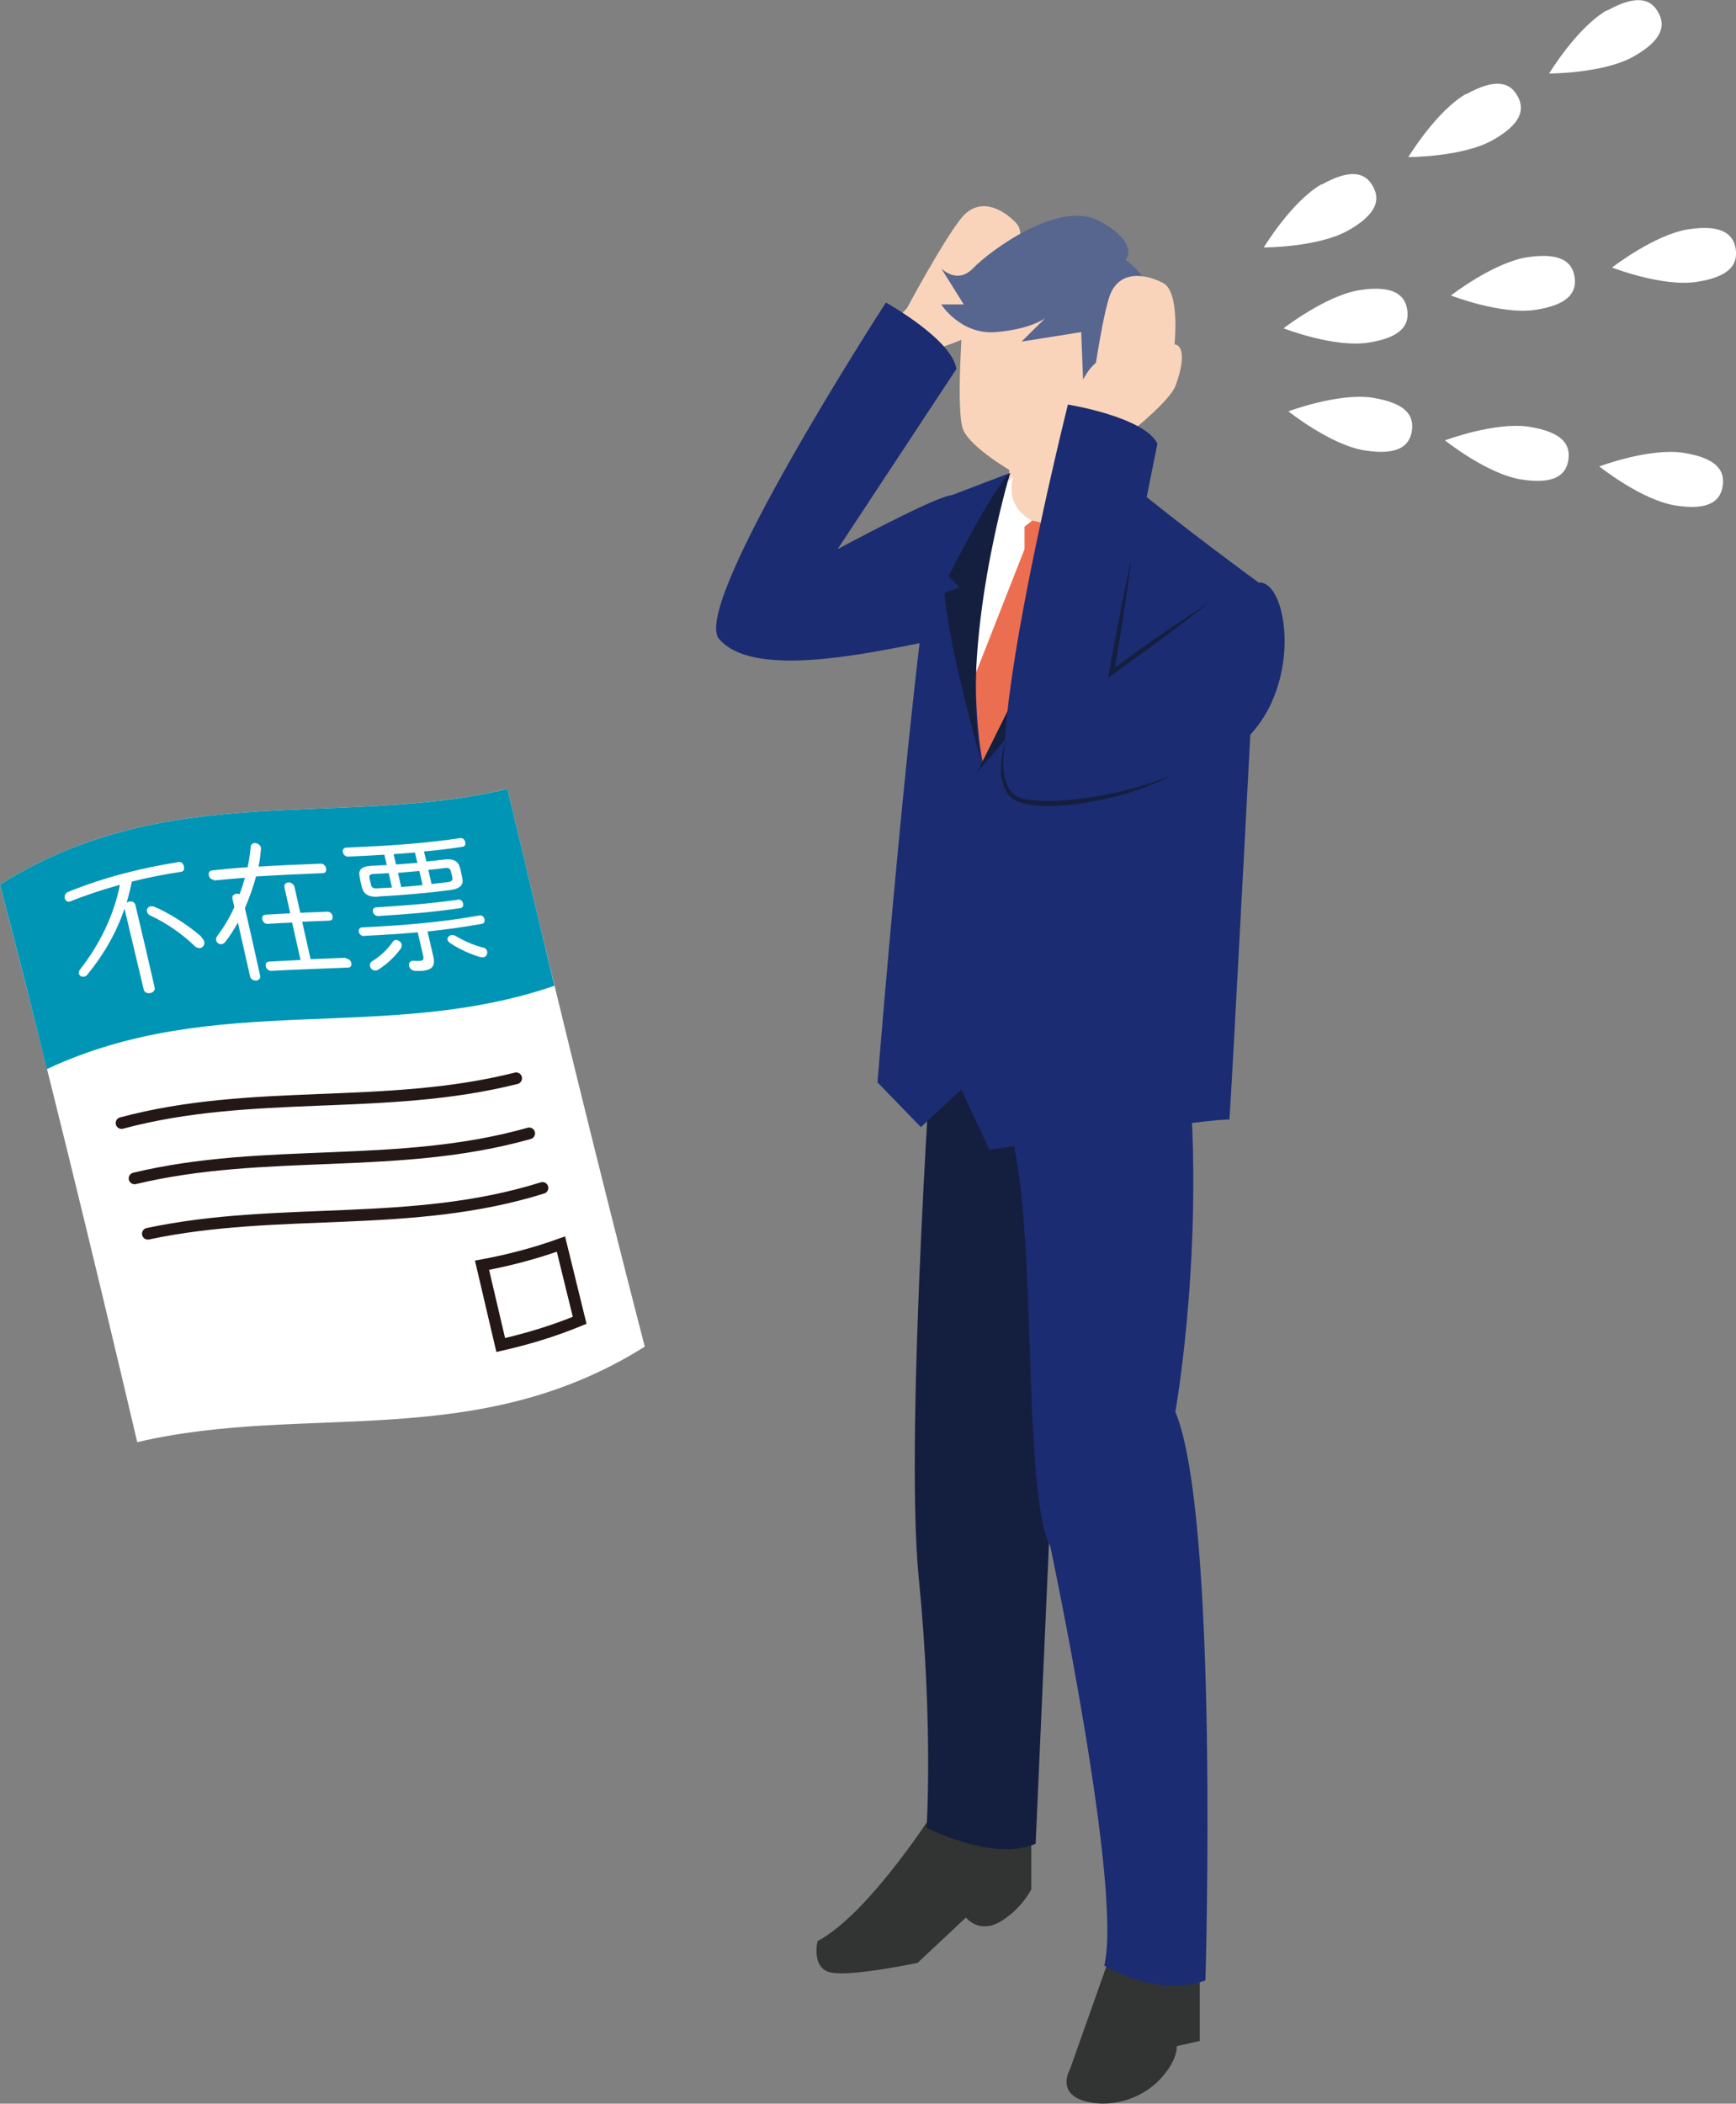
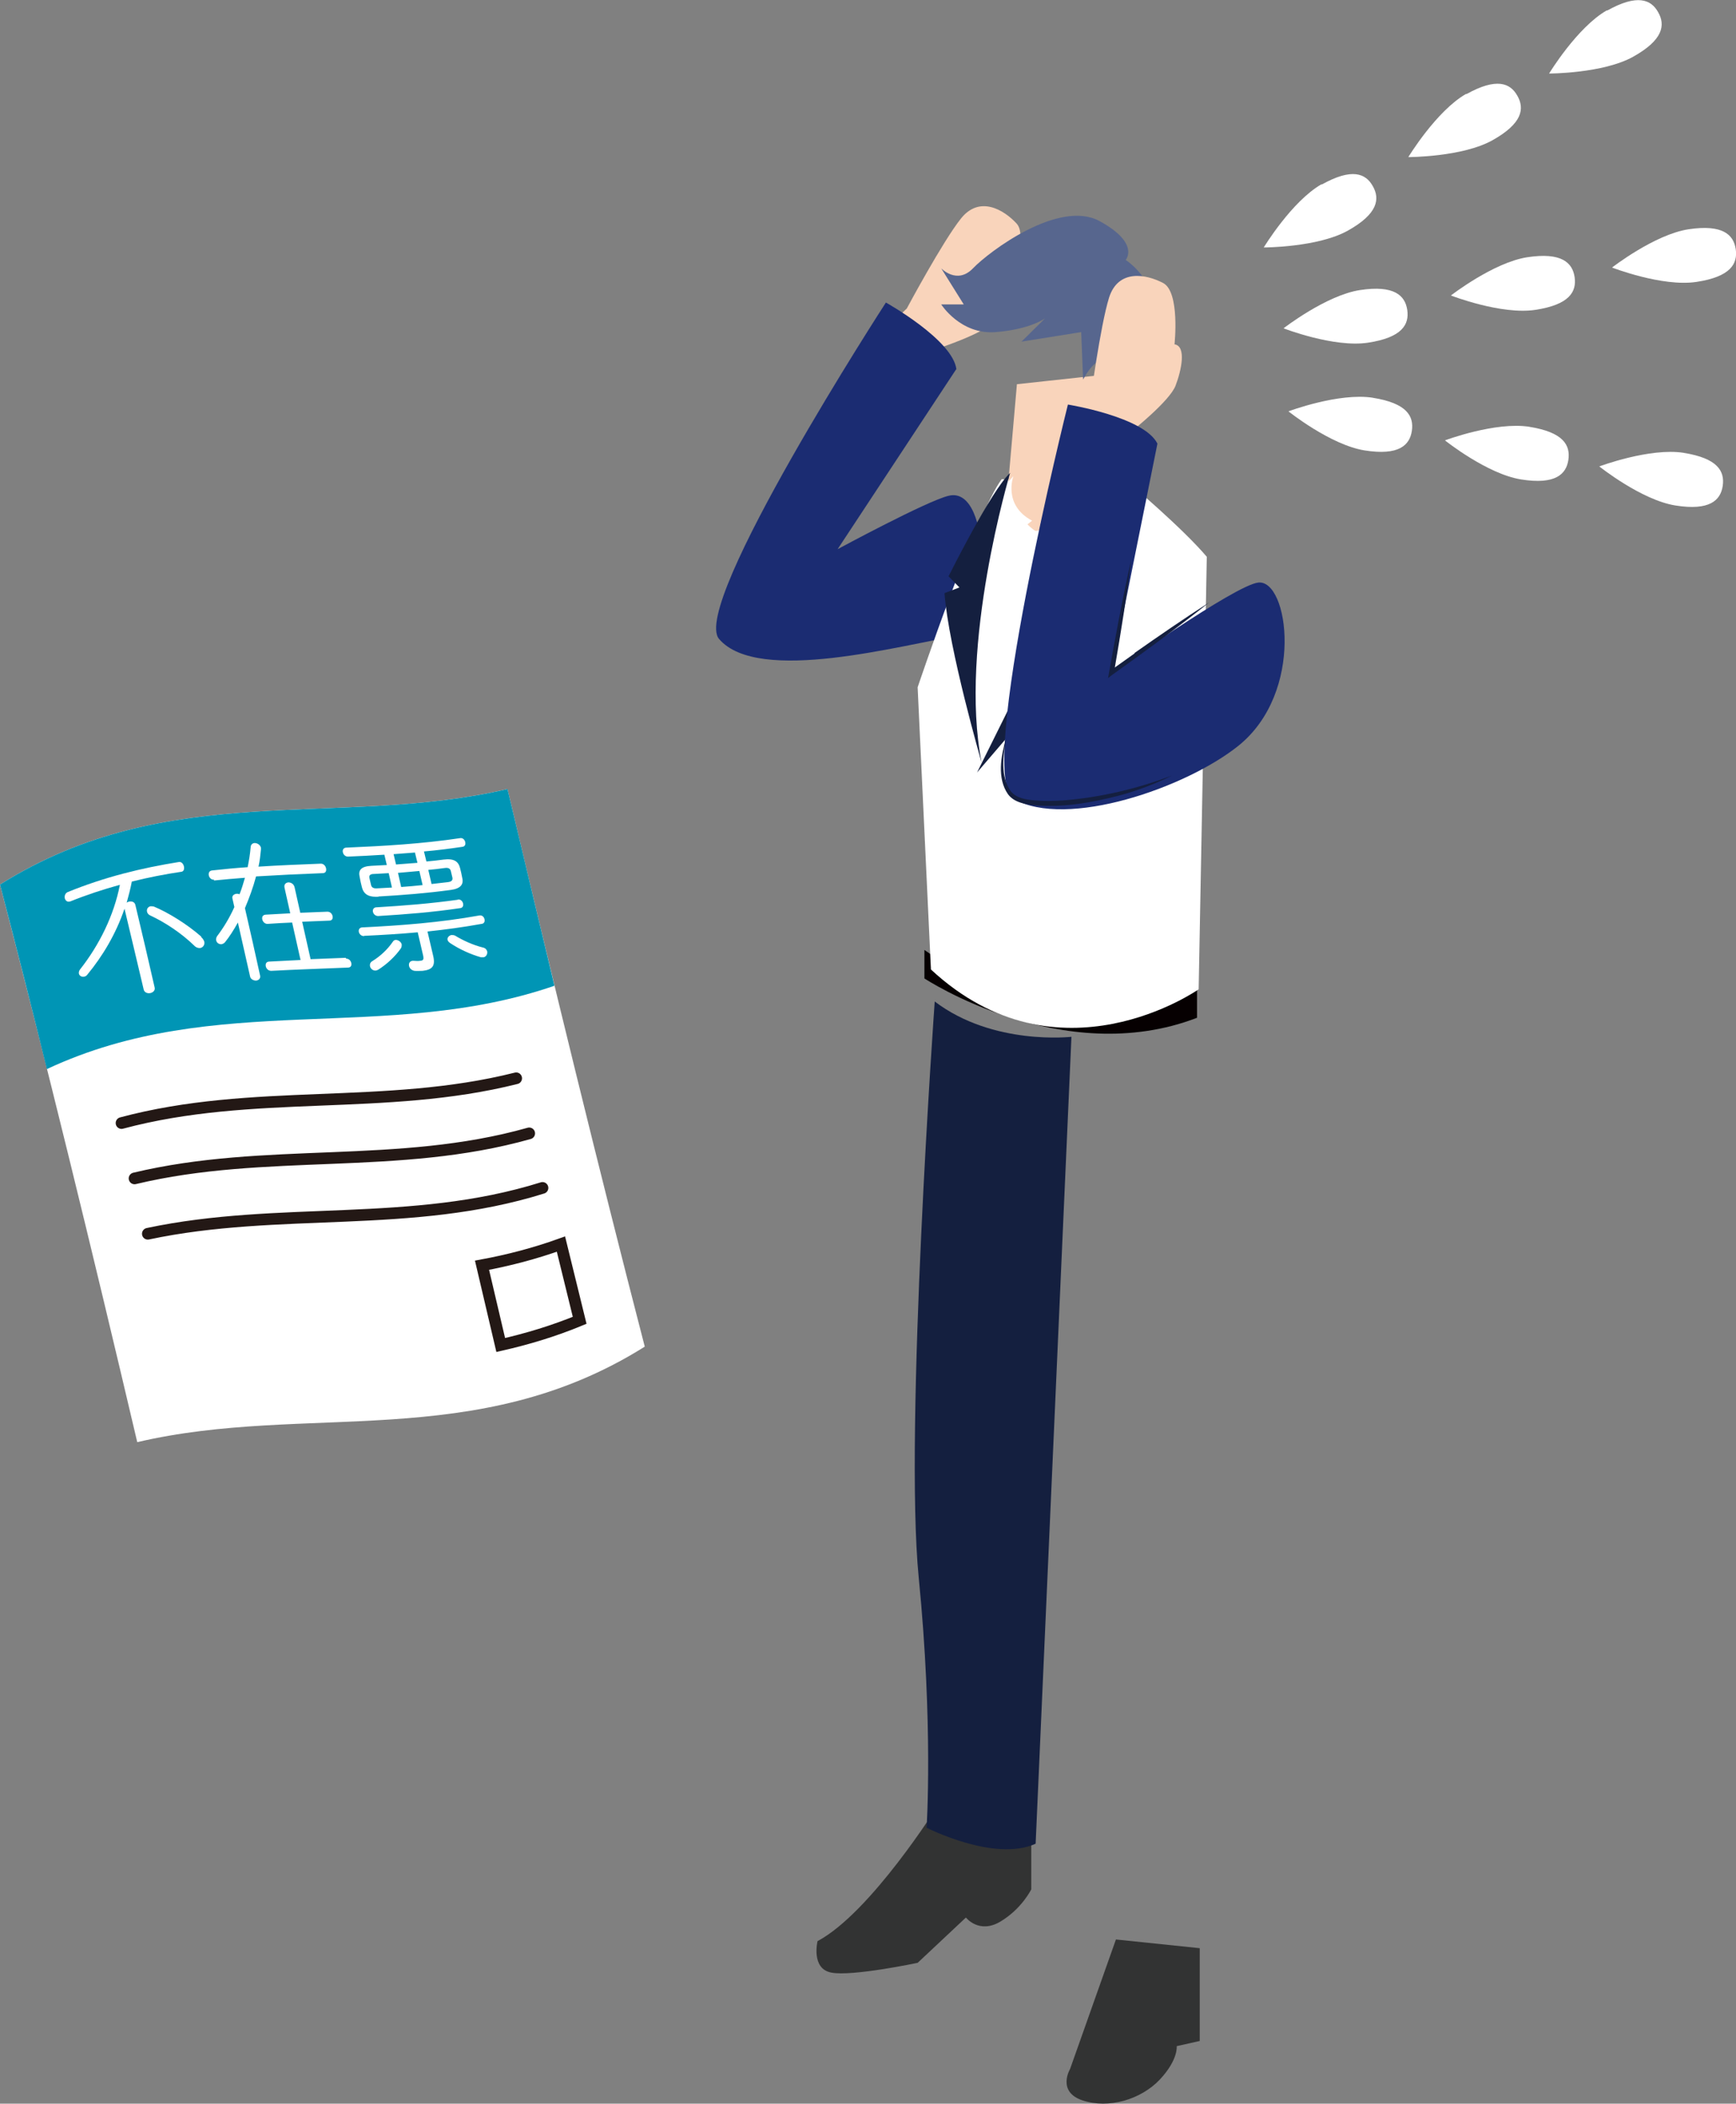
<svg xmlns="http://www.w3.org/2000/svg" id="_レイヤー_1" data-name="レイヤー_1" version="1.1" viewBox="0 0 640 775.3">
  <rect x="0" y="0" width="640" height="775.3" fill="#808080" stroke="none" />
  <defs>
    <style>
      .st0 {
        fill: #57668e;
      }

      .st1 {
        fill: #323333;
      }

      .st2 {
        fill: #1b2c72;
      }

      .st3 {
        fill: #fff;
      }

      .st4 {
        fill: #060001;
      }

      .st5 {
        fill: #ec6e50;
      }

      .st6 {
        fill: #141f3f;
      }

      .st7 {
        fill: #f9d4bb;
      }

      .st8 {
        fill: #0095b5;
      }

      .st9 {
        fill: none;
        stroke: #231815;
        stroke-linecap: round;
        stroke-miterlimit: 10;
        stroke-width: 4.3px;
      }
    </style>
  </defs>
  <g>
    <g>
      <path class="st7" d="M345.6,128.5s16.6-5.4,20.5-9.7c3.9-4.4,8.8-11.9,4.8-14.1,0,0,8.6-17.1,3.9-22.3-4.8-5.2-13.7-10.4-20.5-1.9-6.8,8.5-20,33.2-20,33.2l-19.2,18.3,9.7,14.1,20.6-17.5Z" />
      <path class="st2" d="M352.5,136.1l-43.7,66.3s33.1-17.9,41-19.7c16.4-3.9,15.2,49.8,3.7,51.6-21,3.3-73.9,18.1-88.4,1.2-10.8-12.5,61.5-124,61.5-124,0,0,24.8,13.8,26,24.7Z" />
    </g>
    <g>
      <path class="st1" d="M345.9,665.2s-24.8,39.7-44.5,50.2c0,0-2.5,10.2,5.1,11.6,7.6,1.5,31.8-3.6,31.8-3.6l17.8-16.7s4.8,6.2,12.7,1.5c7.9-4.7,11.4-11.9,11.4-11.9v-28.1l-34.3-2.9Z" />
      <path class="st1" d="M411.4,714.8l-16.9,47.7s-5,8.4,4.6,11.6c9.6,3.2,21.5-.3,28.5-7.7,6.9-7.4,6.2-12.3,6.2-12.3l8.5-1.9v-34.2l-30.8-3.2Z" />
      <path class="st6" d="M395.1,382.1s-28.9,3.4-50.5-13c0,0-11.3,157.8-5.9,212.3,5.4,54.5,2.9,92.2,2.9,92.2,0,0,25,12.8,40.2,5.9l13.2-297.4Z" />
-       <path class="st2" d="M344.5,369s11.2,47.9,29,51.9c8.8,37.7,3.5,129.6,13.7,149,0,0,26.8,126,19.9,154.5,0,0,18.8,11.9,37.3,5.5,0,0,5.1-170.9-11.1-209.6,0,0,11.8-64.9,3.9-136.4l-92.8-14.8Z" />
      <path class="st4" d="M441.3,364.6s-49.1,21.7-100.5-14.5v10.5s51,33.6,100.5,14.5v-10.5Z" />
      <path class="st3" d="M416.8,178.5s19.1,16.1,28.1,26.7l-3,159.4s-51.7,36.4-98.7-7.3l-4.9-104s21.7-64.4,31-76.7l47.4,2Z" />
      <path class="st7" d="M403.4,138.5c.4,1,5.4,36.3,5.4,36.3,0,0-.4,16.2-27,20.9,0,0-5-2.3-10.4-14.2l3.5-39.9,28.6-3.1Z" />
-       <polygon class="st5" points="377.7 202.4 377.7 191.2 387.3 193.4 382.2 202.3 374.8 260.8 361.1 293.5 355.9 257.9 377.7 202.4" />
      <path class="st3" d="M408.8,171.1s-17.9,20.1-25.3,21.4l8.2,11.8,24-26.5-7-6.6Z" />
      <path class="st3" d="M373.6,175.5s-4,10.6,6.9,16.4l-9.6,7.5-1.6-19.2,4.3-4.7Z" />
-       <path class="st2" d="M348.8,183.3c4.6-1.8,23.6-9,23.6-9-20.1,59.2-10.2,106.2-10.2,106.2,9.8-13.7,51.9-104.3,51.9-104.3,22.5,18.6,49.8,38.4,49.8,38.4,0,0-10.4,199.4-10.7,198.1-.3-1.3-88.5,11-88.5,11l-10.3-22.2-14.9,13.9-16-16.5s17.1-212.4,25.3-215.7Z" />
      <polygon class="st6" points="414.1 176.2 360.2 284.7 403.5 234.2 400.4 225.7 410.2 225.7 420.2 182.9 414.1 176.2" />
      <path class="st6" d="M372.4,174.3s-19.1,63.6-10.5,106.8c0,0-12.2-42.1-13.7-62.5l5.5-2.1-4-4.1s15.7-31.6,22.6-38Z" />
      <g>
-         <path class="st7" d="M355.1,115s-2.9,36.6,0,43.4c2.9,6.8,18.5,15.7,18.5,15.7l30-20s8,1.7,13.1-11.7c5.1-13.4-7.6-19-13.6-12.6,0,0-13.4-60.9-48-14.8Z" />
        <path class="st0" d="M410.7,151.8s5.9-4.1,1.7-14c-5.5-13.2-13.1,2.1-13.1,2.1l-.7-17.5-22,3.5,8.7-8.6s-5.4,4.1-18.3,5.1c-12.9,1-20-10.2-20-10.2h8.3l-8.3-13.3s5.8,6.1,11.7,0c5.8-6.1,31.7-25.6,46.7-17.4,15,8.2,9.6,14.3,9.6,14.3,0,0,12.1,7.7,10.4,21.5-1.7,13.8-5.8,33.4-14.6,34.4Z" />
      </g>
    </g>
    <g>
      <g>
        <path class="st7" d="M417.6,158.6s13.7-10.9,15.8-16.5c2.1-5.5,4.1-14.5-.4-15.2,0,0,2.1-19.3-4.2-22.6-6.3-3.3-16.5-5.2-19.9,5.3-3.3,10.5-7,38.6-7,38.6l-11.5,24.2,14.1,10,13.2-23.9Z" />
        <path class="st2" d="M426.7,163.5l-17,84.5s45.6-32.4,54.2-33.3c11.1-1.2,17.2,40.5-7.4,60.2-19.4,15.5-63.2,30.6-82.7,19.6-14.5-8.1,19.9-145.4,19.9-145.4,0,0,28.1,4.5,33,14.4Z" />
      </g>
      <path class="st6" d="M418.3,240.8l-7.3,5.2c2.3-13.3,4.4-26.6,6.1-39.9-3.3,14.5-6,29.2-8.6,43.8l1.7-1.3c11.9-8.5,24.2-17.5,35.6-26.6-9.3,6-18.5,12.3-27.6,18.7Z" />
      <path class="st6" d="M370.9,272c-1.1,6.3-2.2,14.3,1.8,19.7,2.2,2.6,5.7,3,8.9,3.3,3.4.3,6.8.2,10.3,0,13.8-1.1,27.4-4.3,40.2-9.2-6.2,3.1-12.8,5.6-19.5,7.4-10.1,2.6-20.6,4.5-31.1,3.6-3.5-.4-7.6-1-9.9-4.1-4.1-5.9-2.6-14.1-.7-20.6h0Z" />
    </g>
  </g>
  <g>
    <path class="st3" d="M506.1,146.6c12.6,2,15.2,6.8,14.4,12.2-.8,5.3-4.8,9.2-17.4,7.2-12.6-2-28.1-14.4-28.1-14.4,0,0,18.6-7,31.2-5Z" />
    <path class="st3" d="M563.8,157.3c12.6,2,15.2,6.8,14.4,12.2-.8,5.3-4.8,9.2-17.4,7.2-12.6-2-28.1-14.4-28.1-14.4,0,0,18.6-7,31.2-5Z" />
    <path class="st3" d="M620.7,166.9c12.6,2,15.2,6.8,14.4,12.2-.8,5.3-4.8,9.2-17.4,7.2-12.6-2-28.1-14.4-28.1-14.4,0,0,18.6-7,31.2-5Z" />
    <path class="st3" d="M501.4,106.9c12.6-1.9,16.6,2,17.4,7.3.8,5.4-1.9,10.2-14.5,12.1-12.6,1.9-31.1-5.3-31.1-5.3,0,0,15.7-12.2,28.2-14.1Z" />
    <path class="st3" d="M563.1,94.8c12.6-1.9,16.6,2,17.4,7.3.8,5.4-1.9,10.2-14.5,12.1-12.6,1.9-31.1-5.3-31.1-5.3,0,0,15.7-12.2,28.2-14.1Z" />
    <path class="st3" d="M622.5,84.5c12.6-1.9,16.6,2,17.4,7.3.8,5.4-1.9,10.2-14.5,12.1-12.6,1.9-31.1-5.3-31.1-5.3,0,0,15.7-12.2,28.2-14.1Z" />
    <path class="st3" d="M487.3,68c11.1-6.2,16.2-4.1,18.8.6,2.7,4.7,1.9,10.2-9.2,16.4-11.1,6.2-31,6.2-31,6.2,0,0,10.3-17,21.3-23.3Z" />
    <path class="st3" d="M540.6,34.7c11.1-6.2,16.2-4.1,18.8.6,2.7,4.7,1.9,10.2-9.2,16.4-11.1,6.2-31,6.2-31,6.2,0,0,10.3-17,21.3-23.3Z" />
    <path class="st3" d="M592.5,3.9c11.1-6.2,16.2-4.1,18.8.6,2.7,4.7,1.9,10.2-9.2,16.4-11.1,6.2-31,6.2-31,6.2,0,0,10.3-17,21.3-23.3Z" />
  </g>
  <g>
    <path class="st3" d="M50.6,531.5C33.8,460,16.9,390.9,0,326c62.4-39.2,124.7-20.6,187.1-35.2,16.9,71.5,33.8,140.6,50.6,205.5-62.4,39.2-124.7,20.6-187.1,35.2Z" />
    <path class="st8" d="M17.3,394.1C11.6,370.9,5.8,348.2,0,326c62.4-39.2,124.7-20.6,187.1-35.2,5.8,24.5,11.6,48.7,17.3,72.5-62.4,21.5-124.7,1.5-187.1,30.7Z" />
    <g>
      <path class="st3" d="M25.8,332.2c-.9.4-1.7-.3-1.9-1.1-.2-.8.1-1.9,1-2.3,13.7-5.6,27.3-8.9,41-11.1,1-.2,1.7.7,1.9,1.6.2.9,0,1.9-1,2-6.1.9-12.2,2.1-18.2,3.6-.5,2.6-1.2,5.3-1.9,7.8.2-.2.5-.3.8-.4,1-.2,2.1,0,2.4,1.2,2.4,10.1,4.8,20.2,7.1,30.4.3,1.1-.6,1.9-1.6,2.1-1,.2-2.1-.2-2.4-1.2-2.4-10-4.7-20-7.1-29.9-3.2,9.4-8.1,17.5-13.7,24.3-.3.4-.6.6-1,.7-.9.3-1.9-.2-2.1-1-.1-.5,0-1.1.4-1.6,7.1-9,12.5-19.9,14.7-31.2-6.2,1.7-12.3,3.7-18.5,6.2ZM74.2,345.4c.6.5.9,1.1,1.1,1.6.3,1.2-.5,2.3-1.6,2.4-.6,0-1.3-.1-2-.8-4.9-4.8-11.1-8.8-16.3-11.2-.7-.3-1.1-.9-1.2-1.4-.2-.9.3-1.8,1.3-2,.4,0,.7,0,1.2.1,5.1,2.1,12.3,6.5,17.5,11.1Z" />
      <path class="st3" d="M78.9,324.2c-1,.1-1.7-.7-1.9-1.5-.2-.9.1-1.8,1.2-1.9,4.4-.5,8.7-.9,13.1-1.2.5-2.5.9-4.9,1.1-7.3,0-1,.7-1.6,1.5-1.6.9,0,2,.6,2.3,1.7,0,.2,0,.4,0,.7-.2,2-.4,4.1-.9,6.3,7.7-.5,15.3-.8,23-1.1,1,0,1.7.8,1.9,1.7.2.9-.1,1.8-1.2,1.8-8.2.3-16.4.7-24.6,1.2-1.1,4.1-2.5,7.9-4.1,11.7,1.9,8.3,3.8,16.6,5.6,24.9.2,1.1-.6,1.7-1.5,1.8-.9,0-2-.5-2.2-1.5-1.5-6.6-3-13.3-4.5-19.9-1.5,2.7-3.1,5.2-4.7,7.2-.4.5-.9.7-1.4.8-.9,0-1.7-.5-1.9-1.4-.1-.6,0-1.2.5-1.8,2.2-2.9,4.4-6.5,6.2-10.5-.2-1-.5-2.1-.7-3.1-.3-1.1.6-1.7,1.5-1.8.4,0,.8,0,1.1.2.8-2,1.4-4,2-6.1-3.8.3-7.6.6-11.4,1ZM127.6,353.3c1,0,1.7.7,1.9,1.6.2.8-.1,1.7-1.2,1.7-9.4.4-18.9.7-28.3,1.2-1.1,0-1.8-.8-2-1.6-.2-.9.1-1.7,1.1-1.8,3.9-.2,7.8-.4,11.7-.6-1-4.6-2.1-9.2-3.1-13.8-3,.1-6.1.3-9.1.5-1,0-1.7-.8-1.9-1.6-.2-.9.1-1.7,1.2-1.8,3-.2,6.1-.3,9.1-.5-.7-3.1-1.4-6.3-2.1-9.4-.3-1.3.5-1.9,1.4-2,.9,0,2,.5,2.3,1.8.7,3.1,1.4,6.3,2.1,9.4,3.3-.1,6.7-.3,10-.4,1,0,1.7.7,1.9,1.6.2.8-.1,1.7-1.2,1.7-3.3.1-6.7.3-10,.4,1,4.6,2.1,9.2,3.1,13.8,4.3-.2,8.6-.3,13-.5Z" />
      <path class="st3" d="M134.2,345c-1,0-1.7-.7-1.9-1.5-.2-.8.2-1.6,1.1-1.7,14.4-.7,28.9-1.8,43.3-4.4,1-.2,1.7.5,1.9,1.3.2.8,0,1.7-1.1,1.8-6.6,1.2-13.3,2.1-19.9,2.8.7,3,1.4,6,2.1,9,.9,3.8-.4,5.1-3.9,5.5-1,0-2,.1-3,0-1.1-.2-1.8-.9-2-1.8-.2-1,.3-2,1.7-1.9,1,.1,1.7.1,2.4,0,1.1-.1,1.4-.4,1.1-1.9-.7-2.9-1.3-5.7-2-8.6-6.6.6-13.2,1-19.8,1.3ZM139.5,330.5c-2.8.1-5.3-.3-6.1-3.6-.3-1.2-.6-2.4-.8-3.7-.6-2.5.5-3.9,4.3-4.1,1.9-.1,3.8-.2,5.7-.3-.3-1.3-.6-2.5-.9-3.8-4.5.3-8.9.5-13.4.7-1,0-1.7-.7-1.9-1.6-.2-.8.2-1.6,1.1-1.7,14-.6,28-1.4,42.1-3.5,1-.2,1.7.6,1.9,1.4.2.8,0,1.7-1.1,1.8-4.7.7-9.4,1.3-14.1,1.7.3,1.2.6,2.5.9,3.7,2.1-.2,4.2-.4,6.3-.7,3.9-.5,5.5.7,6.1,3.1.3,1.2.6,2.4.8,3.6.6,2.4-.5,4-4.3,4.5-8.9,1.2-17.7,1.9-26.6,2.4ZM145.9,346.4c.9,0,2,.7,2.2,1.7,0,.4,0,.9-.3,1.4-2.1,3-5.2,5.9-8.4,7.9-.4.2-.7.3-1,.3-1,0-1.8-.7-2-1.6-.1-.6,0-1.4.9-1.9,2.9-1.8,5.5-4.2,7.5-7.1.3-.5.7-.7,1.2-.7ZM168.8,331.5c1-.1,1.7.6,1.9,1.4.2.8,0,1.7-1.1,1.8-10.1,1.5-20.2,2.3-30.2,2.9-1,0-1.7-.7-1.9-1.5-.2-.8.2-1.6,1.1-1.7,10.1-.6,20.2-1.4,30.2-2.8ZM144.5,327.1c-.4-1.8-.8-3.5-1.2-5.3-1.8.1-3.7.2-5.5.3-1.4,0-1.8.6-1.6,1.5.2.9.4,1.7.6,2.6.2.8.8,1.3,2.2,1.2,1.8-.1,3.7-.2,5.5-.3ZM153,314.2c-2.6.2-5.3.4-7.9.6.3,1.3.6,2.5.9,3.8,2.6-.2,5.3-.4,7.9-.6-.3-1.2-.6-2.5-.9-3.7ZM146.7,321.6c.4,1.8.8,3.5,1.2,5.3,2.6-.2,5.3-.4,7.9-.7-.4-1.7-.8-3.5-1.2-5.2-2.6.2-5.3.5-7.9.7ZM165.2,325.1c.9-.1,1.8-.5,1.6-1.6-.2-.8-.4-1.7-.6-2.5-.2-.8-.8-1.3-2.2-1.1-2,.3-4.1.5-6.1.7.4,1.7.8,3.5,1.2,5.2,2-.2,4.1-.5,6.1-.7ZM178,349.2c1,.2,1.4.8,1.6,1.4.2.9-.3,2-1.3,2.2-.3,0-.6,0-1,0-3.9-1.1-8-3-11.3-5.2-.6-.4-.9-.8-1-1.2-.2-.8.5-1.6,1.4-1.8.5,0,1,0,1.5.3,2.8,1.7,6.5,3.4,10.1,4.3Z" />
    </g>
    <g>
      <path class="st9" d="M44.8,413.9c48.5-13,97-4.3,145.5-16.5" />
      <path class="st9" d="M49.6,434.3c48.5-11.6,97-2.9,145.5-16.6" />
      <path class="st9" d="M54.5,454.7c48.5-10.3,97-1.7,145.5-16.9" />
    </g>
    <path class="st9" d="M184.6,495.7c-2.3-9.8-4.6-19.5-6.9-29.4,9.7-1.8,19.4-4.3,29.1-7.8,2.3,9.4,4.6,18.8,6.9,28.1-9.7,4-19.4,6.9-29.1,9.1Z" />
  </g>
</svg>